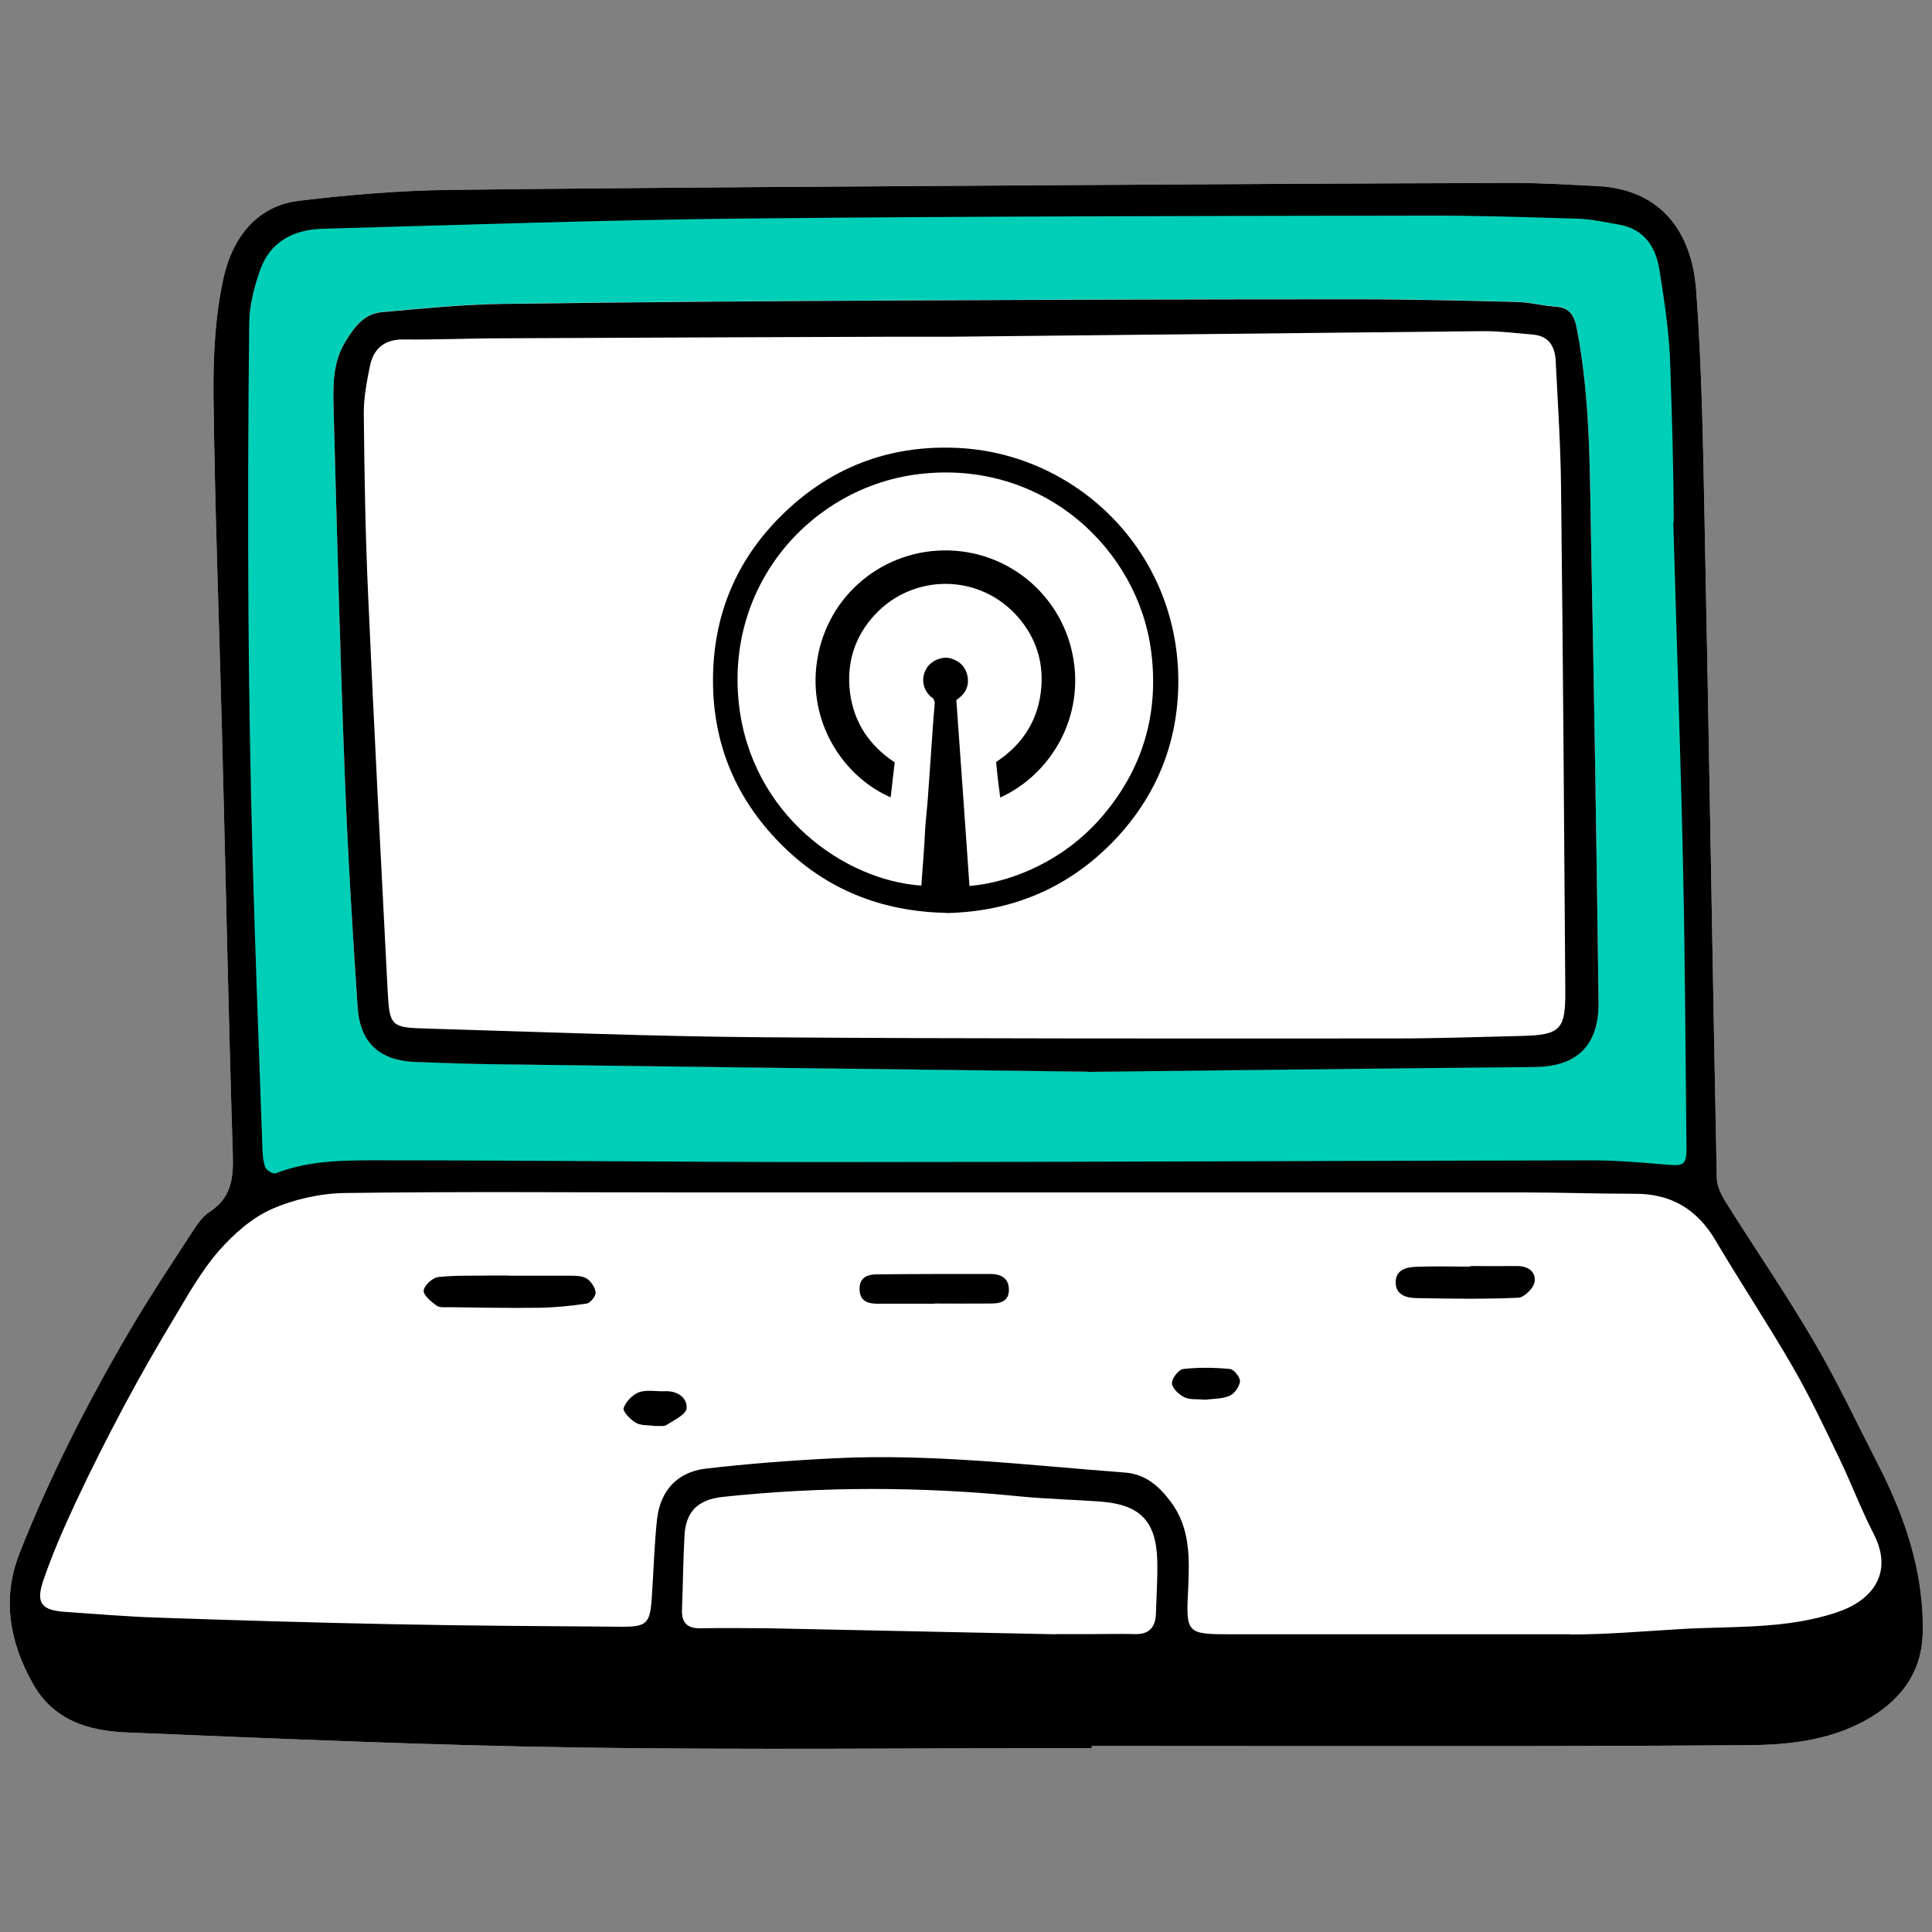
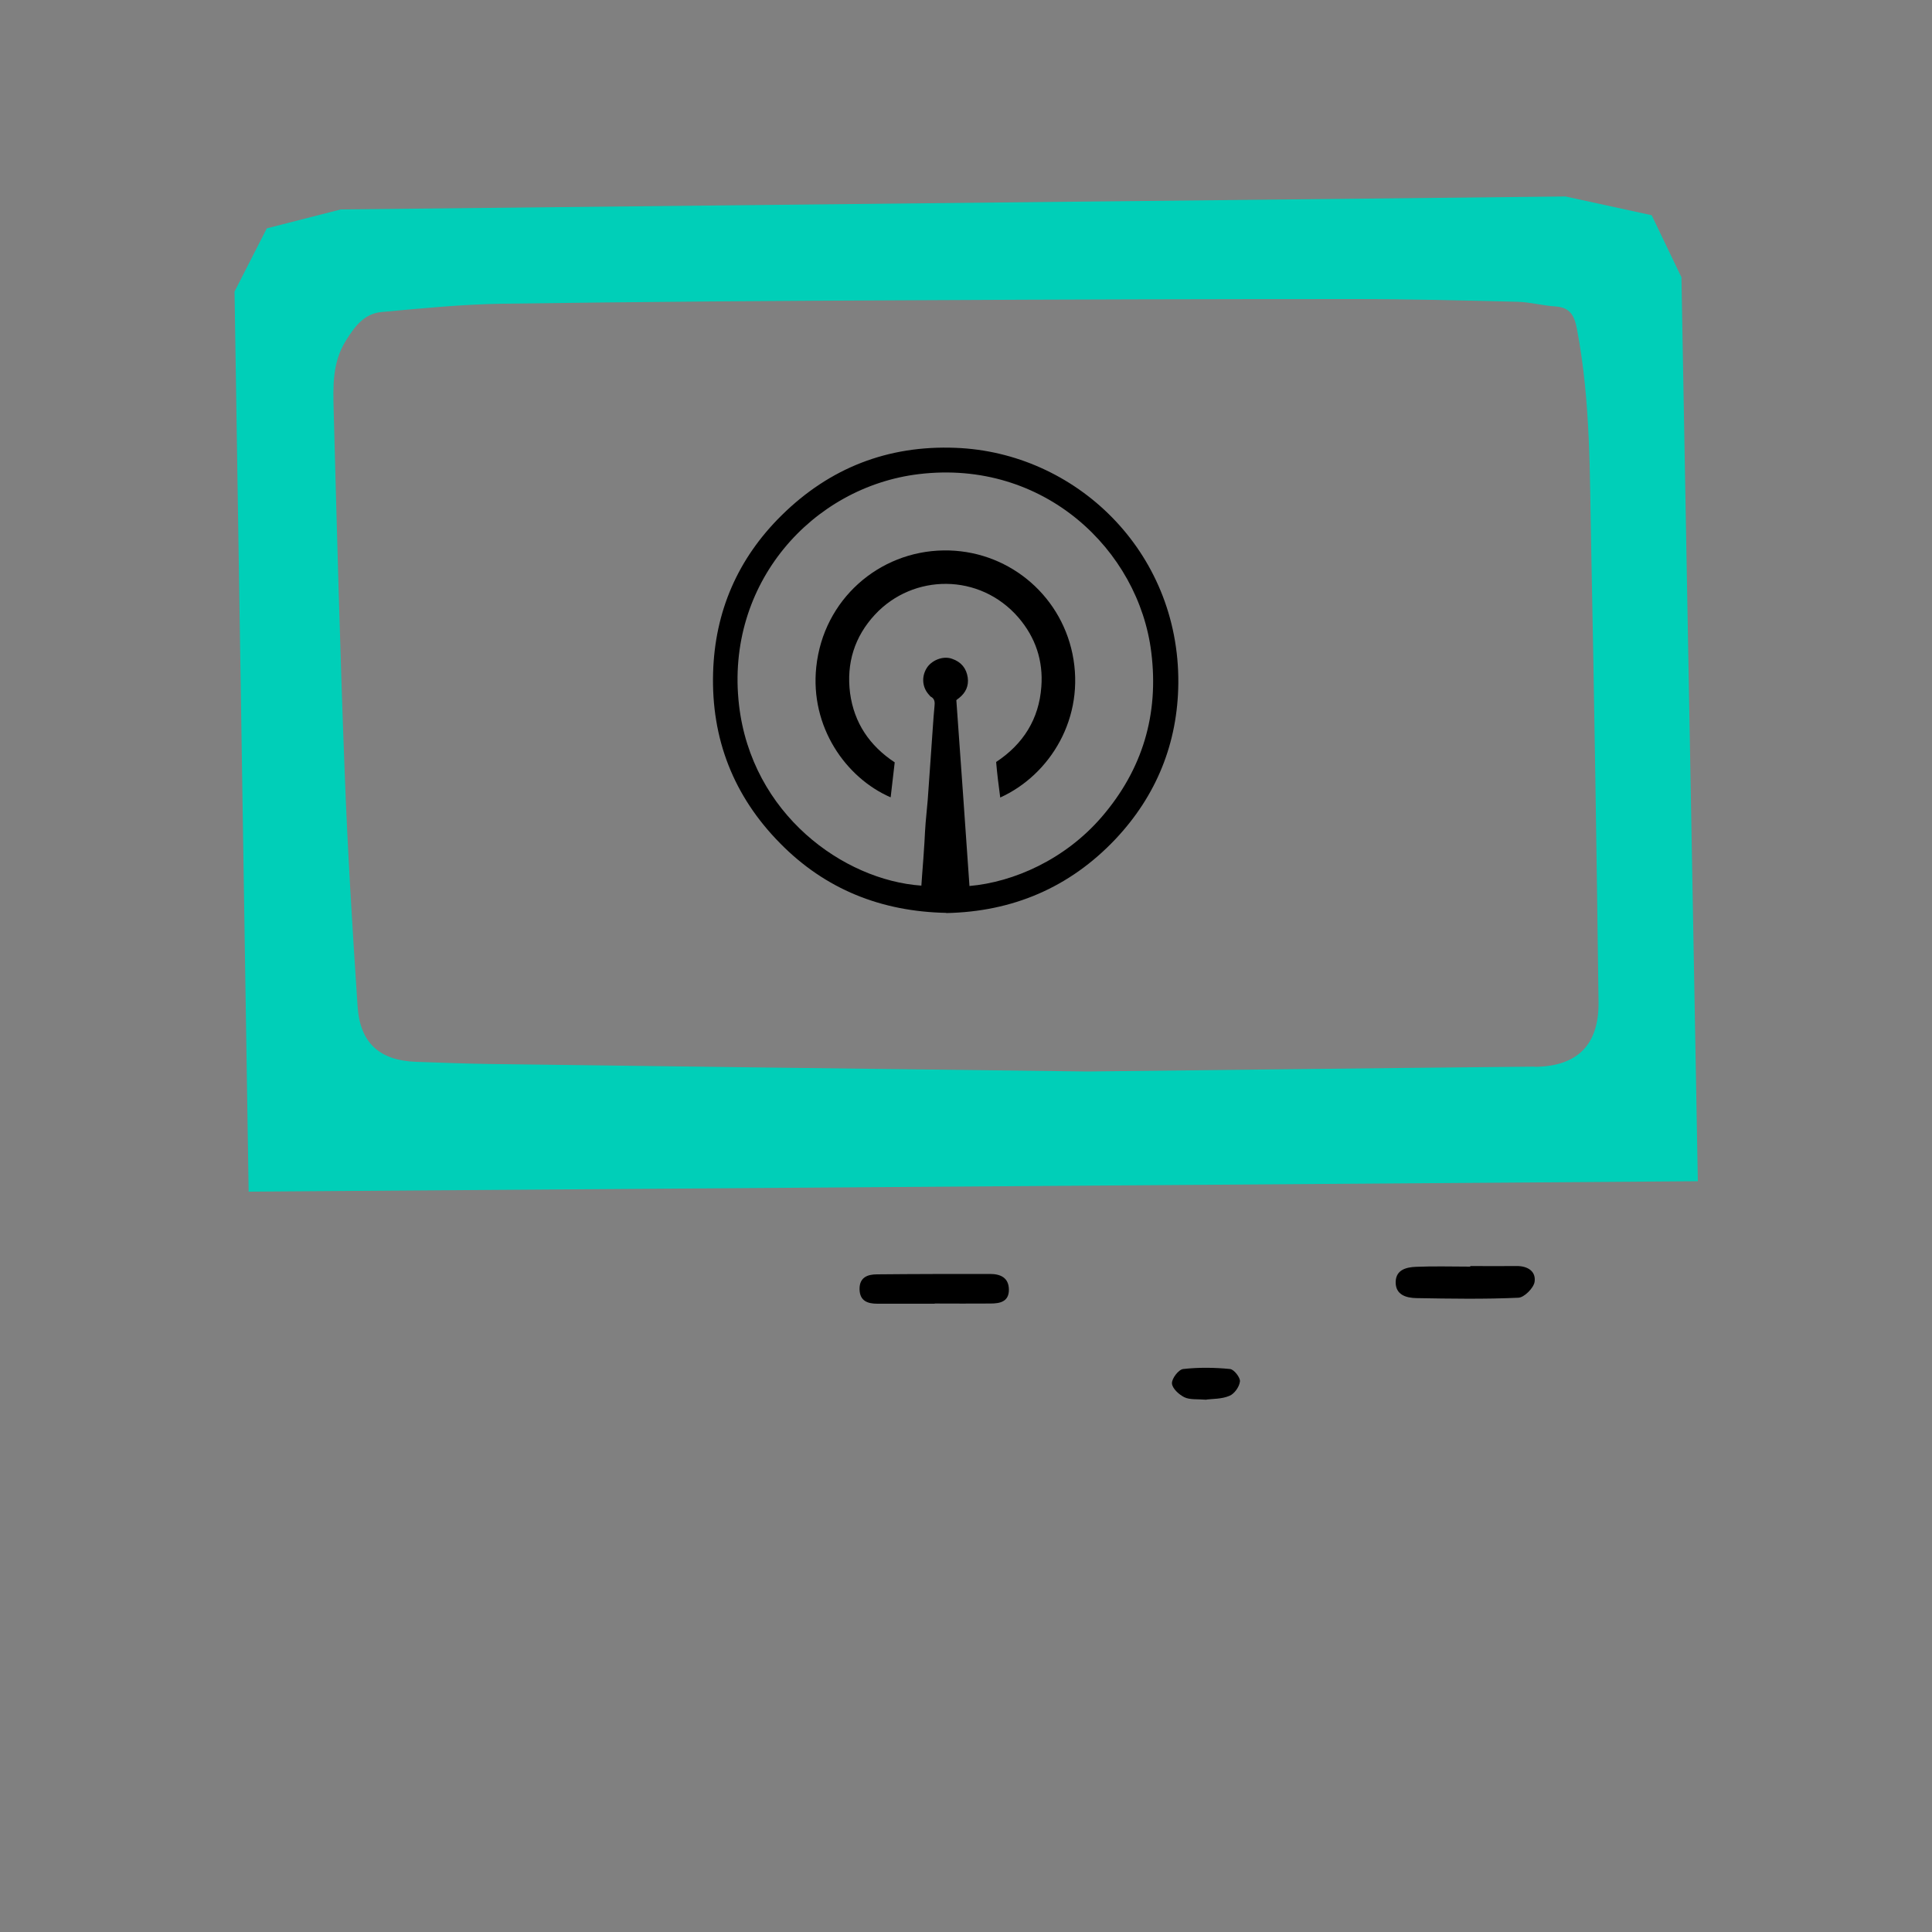
<svg xmlns="http://www.w3.org/2000/svg" id="Layer_1" viewBox="0 0 100 100">
  <rect x="0" y="0" width="100" height="100" fill="#808080" stroke="none" />
  <defs>
    <style>.cls-1{fill:#fff;}.cls-2{fill:#00cfb8;}</style>
  </defs>
-   <path class="cls-1" d="M56.5,90.48c-8.89,0-17.77.1-26.66-.03-7.77-.12-15.54-.46-23.31-.78-1.92-.08-3.75-.61-4.82-2.51-1.22-2.16-1.62-4.43-.7-6.76.77-1.97,1.65-3.9,2.59-5.8.98-1.97,2.04-3.9,3.15-5.79,1.03-1.75,2.16-3.44,3.27-5.15.23-.35.5-.72.84-.94,1.1-.72,1.23-1.71,1.19-2.94-.23-7.29-.37-14.58-.56-21.87-.15-5.79-.37-11.57-.44-17.36-.02-2.08.08-4.23.54-6.25.45-1.95,1.67-3.65,3.9-3.91,2.59-.31,5.2-.53,7.8-.56,10.79-.13,21.57-.18,32.36-.25,7.58-.05,15.16-.09,22.74-.11,1.42,0,2.84.09,4.25.16,3.38.15,4.93,2.44,5.15,5.36.3,4.01.36,8.05.44,12.08.23,11.29.4,22.59.63,33.88,0,.44.24.92.49,1.31,1.5,2.39,3.1,4.72,4.53,7.16,1.2,2.04,2.21,4.2,3.29,6.3,1.43,2.77,2.43,5.69,2.35,8.84-.06,2.1-1.24,3.57-3.08,4.55-1.84.98-3.88,1.2-5.86,1.22-11.35.08-22.71.04-34.07.04,0,.04,0,.07,0,.11Z" />
  <path class="cls-2" d="M87.02,14.33l-1.53-3.19-4.46-.97-63.39.67-3.83.98-1.67,3.27.73,46.59,75.01-.54-.85-46.82ZM79.43,55.21c-9.05.08-18.11.2-23.14.25-13.05-.16-22.07-.27-31.1-.39-1.22-.02-2.44-.07-3.66-.11-1.88-.07-2.89-.97-3.02-2.85-.27-4.05-.52-8.1-.67-12.15-.24-6.24-.4-12.48-.57-18.72-.03-1.23-.08-2.48.64-3.62.46-.74.95-1.39,1.84-1.47,2.09-.19,4.18-.4,6.27-.43,7.12-.1,14.25-.15,21.37-.18,7.58-.04,15.16-.06,22.74-.06,2.81,0,5.62.07,8.43.14.65.02,1.29.2,1.94.24.79.05,1,.5,1.13,1.21.71,3.73.65,7.52.73,11.29.16,7.83.28,15.66.38,23.49.03,2.22-1.08,3.35-3.31,3.37Z" />
-   <path d="M56.5,90.48c-8.89,0-17.77.1-26.66-.03-7.77-.12-15.54-.46-23.31-.78-1.92-.08-3.75-.61-4.82-2.51-1.22-2.16-1.62-4.43-.7-6.76.77-1.97,1.65-3.9,2.59-5.8.98-1.97,2.04-3.9,3.15-5.79,1.03-1.75,2.16-3.44,3.27-5.15.23-.35.5-.72.84-.94,1.1-.72,1.23-1.71,1.19-2.94-.23-7.29-.37-14.58-.56-21.87-.15-5.79-.37-11.57-.44-17.36-.02-2.08.08-4.23.54-6.25.45-1.95,1.67-3.65,3.9-3.91,2.59-.31,5.2-.53,7.8-.56,10.79-.13,21.57-.18,32.36-.25,7.58-.05,15.16-.09,22.74-.11,1.42,0,2.84.09,4.25.16,3.38.15,4.93,2.44,5.15,5.36.3,4.01.36,8.05.44,12.08.23,11.29.4,22.59.63,33.88,0,.44.24.92.49,1.31,1.5,2.39,3.1,4.72,4.53,7.16,1.2,2.04,2.21,4.2,3.29,6.3,1.43,2.77,2.43,5.69,2.35,8.84-.06,2.1-1.24,3.57-3.08,4.55-1.84.98-3.88,1.2-5.86,1.22-11.35.08-22.71.04-34.07.04,0,.04,0,.07,0,.11ZM81.3,84.6c0-.09,0,.09,0,0,1.9,0,3.81-.17,5.7-.28,2.71-.16,5.45.02,8.09-.87,1.81-.61,2.94-2.01,1.89-4.06-.66-1.28-1.16-2.63-1.79-3.93-.76-1.58-1.51-3.17-2.38-4.68-1.28-2.22-2.71-4.37-4.01-6.57-.95-1.61-2.29-2.43-4.18-2.42-1.93,0-3.86-.07-5.79-.07-14.42,0-28.85,0-43.27,0-5.9,0-11.81-.05-17.71.03-1.27.02-2.62.32-3.78.83-1.04.46-1.98,1.3-2.74,2.16-.88,1.01-1.56,2.21-2.25,3.37-.92,1.52-1.8,3.06-2.64,4.63-.89,1.67-1.74,3.35-2.54,5.06-.62,1.33-1.21,2.68-1.68,4.07-.37,1.13-.04,1.48,1.16,1.56,1.61.11,3.23.25,4.84.3,4.06.14,8.11.26,12.17.34,3.95.08,7.89.1,11.84.13,1.23,0,1.41-.18,1.5-1.42.1-1.39.13-2.78.28-4.16.17-1.46,1.04-2.42,2.49-2.6,2.22-.26,4.46-.43,6.69-.54,5.04-.25,10.03.36,15.04.74,1.06.08,1.76.7,2.36,1.5,1.02,1.35.98,2.93.91,4.49-.12,2.35-.1,2.38,2.25,2.38,5.85,0,11.69,0,17.54,0ZM86.63,27.03c-.05,0,.05,0,0,0,0-2.72-.09-5.45-.18-8.17-.05-1.64-.3-3.28-.56-4.9-.19-1.2-.8-2.12-2.12-2.34-.7-.12-1.4-.28-2.1-.3-2.64-.08-5.28-.17-7.92-.16-11.7.02-23.39.03-35.09.15-7.32.07-14.64.33-21.96.53-1.49.04-2.72.66-3.24,2.15-.3.86-.55,1.8-.56,2.7-.06,5.08-.07,10.16-.04,15.24.03,4.12.1,8.23.21,12.35.14,5.02.33,10.04.51,15.06.01.37.03.75.15,1.08.05.15.41.36.54.31,1.88-.73,3.85-.67,5.79-.67,7.64,0,15.27.09,22.91.09,13.14,0,26.29-.07,39.43-.09,1.27,0,2.55.11,3.82.22.97.08,1.08.03,1.07-.98-.05-4.74-.07-9.48-.17-14.22-.13-6.01-.34-12.03-.51-18.04ZM54.64,84.6s0-.01,0-.02c.68,0,1.36,0,2.04,0,.68,0,1.36-.02,2.04,0,.76.03,1.09-.35,1.11-1.07.03-.91.09-1.82.07-2.72-.05-2.06-.89-2.92-2.96-3.07-1.36-.1-2.72-.13-4.08-.26-5.16-.52-10.31-.53-15.46.02-1.27.14-1.9.75-1.97,1.99-.07,1.27-.08,2.55-.13,3.83-.03.67.25.99.95.98,1.19-.02,2.38-.01,3.57,0,4.94.1,9.87.21,14.81.31Z" />
-   <path d="M26.33,66.03c1.05,0,2.1,0,3.14,0,.31,0,.66,0,.9.15.22.14.44.46.46.72.01.19-.27.54-.46.57-.83.13-1.68.21-2.52.22-1.53.02-3.06-.01-4.59-.03-.23,0-.51.03-.66-.08-.28-.21-.69-.53-.67-.78.02-.26.46-.67.75-.7.92-.1,1.86-.06,2.8-.08.28,0,.57,0,.85,0h0Z" />
  <path d="M48.38,67.48c-.99,0-1.98,0-2.97,0-.5,0-.91-.14-.92-.75-.01-.61.41-.77.9-.77,1.95-.02,3.9-.02,5.86-.02.53,0,.97.19.97.82,0,.62-.47.71-.95.71-.96.01-1.92,0-2.89,0h0Z" />
  <path d="M76.11,65.53c.79,0,1.59.01,2.38,0,.59-.01,1.02.28.94.82-.05.32-.54.81-.84.82-1.76.08-3.52.05-5.28.02-.51-.01-1.09-.16-1.07-.85.02-.63.57-.75,1.05-.77.93-.04,1.87-.01,2.81-.01,0,0,0-.02,0-.02Z" />
  <path d="M62.45,72.45c-.48-.04-.86.01-1.15-.13-.28-.14-.63-.46-.64-.72-.01-.25.34-.71.58-.74.8-.09,1.63-.08,2.43,0,.2.02.53.44.51.64-.03.28-.29.65-.55.75-.4.17-.88.15-1.18.19Z" />
-   <path d="M33.83,73.8c-.26-.04-.65,0-.92-.16-.28-.16-.69-.59-.63-.76.11-.33.47-.7.8-.82.4-.14.89-.03,1.34-.05.64-.03,1.15.33,1.12.88-.02.32-.66.62-1.05.87-.14.09-.39.03-.65.05Z" />
-   <path d="M56.29,55.47c-13.05-.16-22.07-.27-31.1-.39-1.22-.02-2.44-.07-3.66-.11-1.88-.07-2.89-.97-3.02-2.85-.27-4.05-.52-8.1-.67-12.15-.24-6.24-.4-12.48-.57-18.72-.03-1.23-.08-2.48.64-3.62.46-.74.95-1.39,1.84-1.47,2.09-.19,4.18-.4,6.27-.43,7.12-.1,14.25-.15,21.37-.18,7.58-.04,15.16-.06,22.74-.06,2.81,0,5.62.07,8.43.14.65.02,1.29.2,1.94.24.79.05,1,.5,1.13,1.21.71,3.73.65,7.52.73,11.29.16,7.83.28,15.66.38,23.49.03,2.22-1.08,3.35-3.31,3.37-9.05.08-18.11.2-23.14.25ZM49.13,17.43c-1.08,0-2.15,0-3.23,0-6.62.02-13.23.05-19.85.08-1.73,0-3.46.08-5.19.06-1,0-1.54.5-1.72,1.41-.16.8-.32,1.63-.31,2.44.03,3.09.08,6.19.22,9.28.3,6.83.66,13.66,1.01,20.5.1,1.93.15,1.99,2.08,2.04,5.84.17,11.69.41,17.53.45,10.87.08,21.75.06,32.62.06,2.16,0,4.31-.08,6.47-.13,1.99-.05,2.27-.32,2.26-2.28-.06-8.69-.12-17.37-.22-26.06-.02-2.21-.17-4.42-.28-6.63-.04-.72-.36-1.26-1.16-1.33-.85-.07-1.7-.18-2.54-.18" />
  <path d="M50.17,45.86c2.31-.2,4.96-1.38,6.85-3.57,2.12-2.46,2.97-5.32,2.57-8.53-.65-5.28-5.55-10-12.03-9.22-5.5.66-10.03,5.65-9.31,11.94.65,5.66,5.41,9.08,9.44,9.36.01-.19.03-.38.04-.57.04-.56.09-1.12.12-1.68.02-.33.03-.67.06-1,.03-.4.08-.8.11-1.2.05-.61.08-1.23.13-1.84.05-.67.09-1.34.14-2,.02-.33.05-.67.08-1,.02-.19.02-.38-.19-.49-.03-.01-.05-.05-.07-.07-.37-.38-.43-.94-.15-1.4.23-.39.83-.67,1.32-.49.47.16.74.49.81.97.06.44-.11.79-.45,1.06-.05.04-.1.07-.14.11.23,3.22.46,6.43.68,9.63M48.97,47.25c-3.36-.07-6.25-1.22-8.59-3.6-2.41-2.44-3.57-5.41-3.47-8.83.09-3.17,1.28-5.91,3.54-8.14,2.49-2.46,5.51-3.64,9.01-3.5,6.18.23,11.58,5.31,11.53,12.18-.03,3.1-1.13,5.82-3.26,8.08-2.38,2.51-5.33,3.75-8.75,3.82" />
  <path d="M51.77,41.27c-.08-.61-.16-1.22-.21-1.83,1.41-.93,2.22-2.23,2.34-3.9.1-1.34-.3-2.54-1.18-3.57-2.01-2.33-5.46-2.28-7.43-.16-1.06,1.14-1.49,2.52-1.29,4.07.21,1.54,1.01,2.72,2.31,3.58-.07.61-.14,1.21-.21,1.81-2.33-1.01-4.18-3.66-3.85-6.75.37-3.49,3.24-5.98,6.58-6.03,3.25-.05,6.03,2.21,6.68,5.35.68,3.31-1.16,6.27-3.74,7.44" />
</svg>